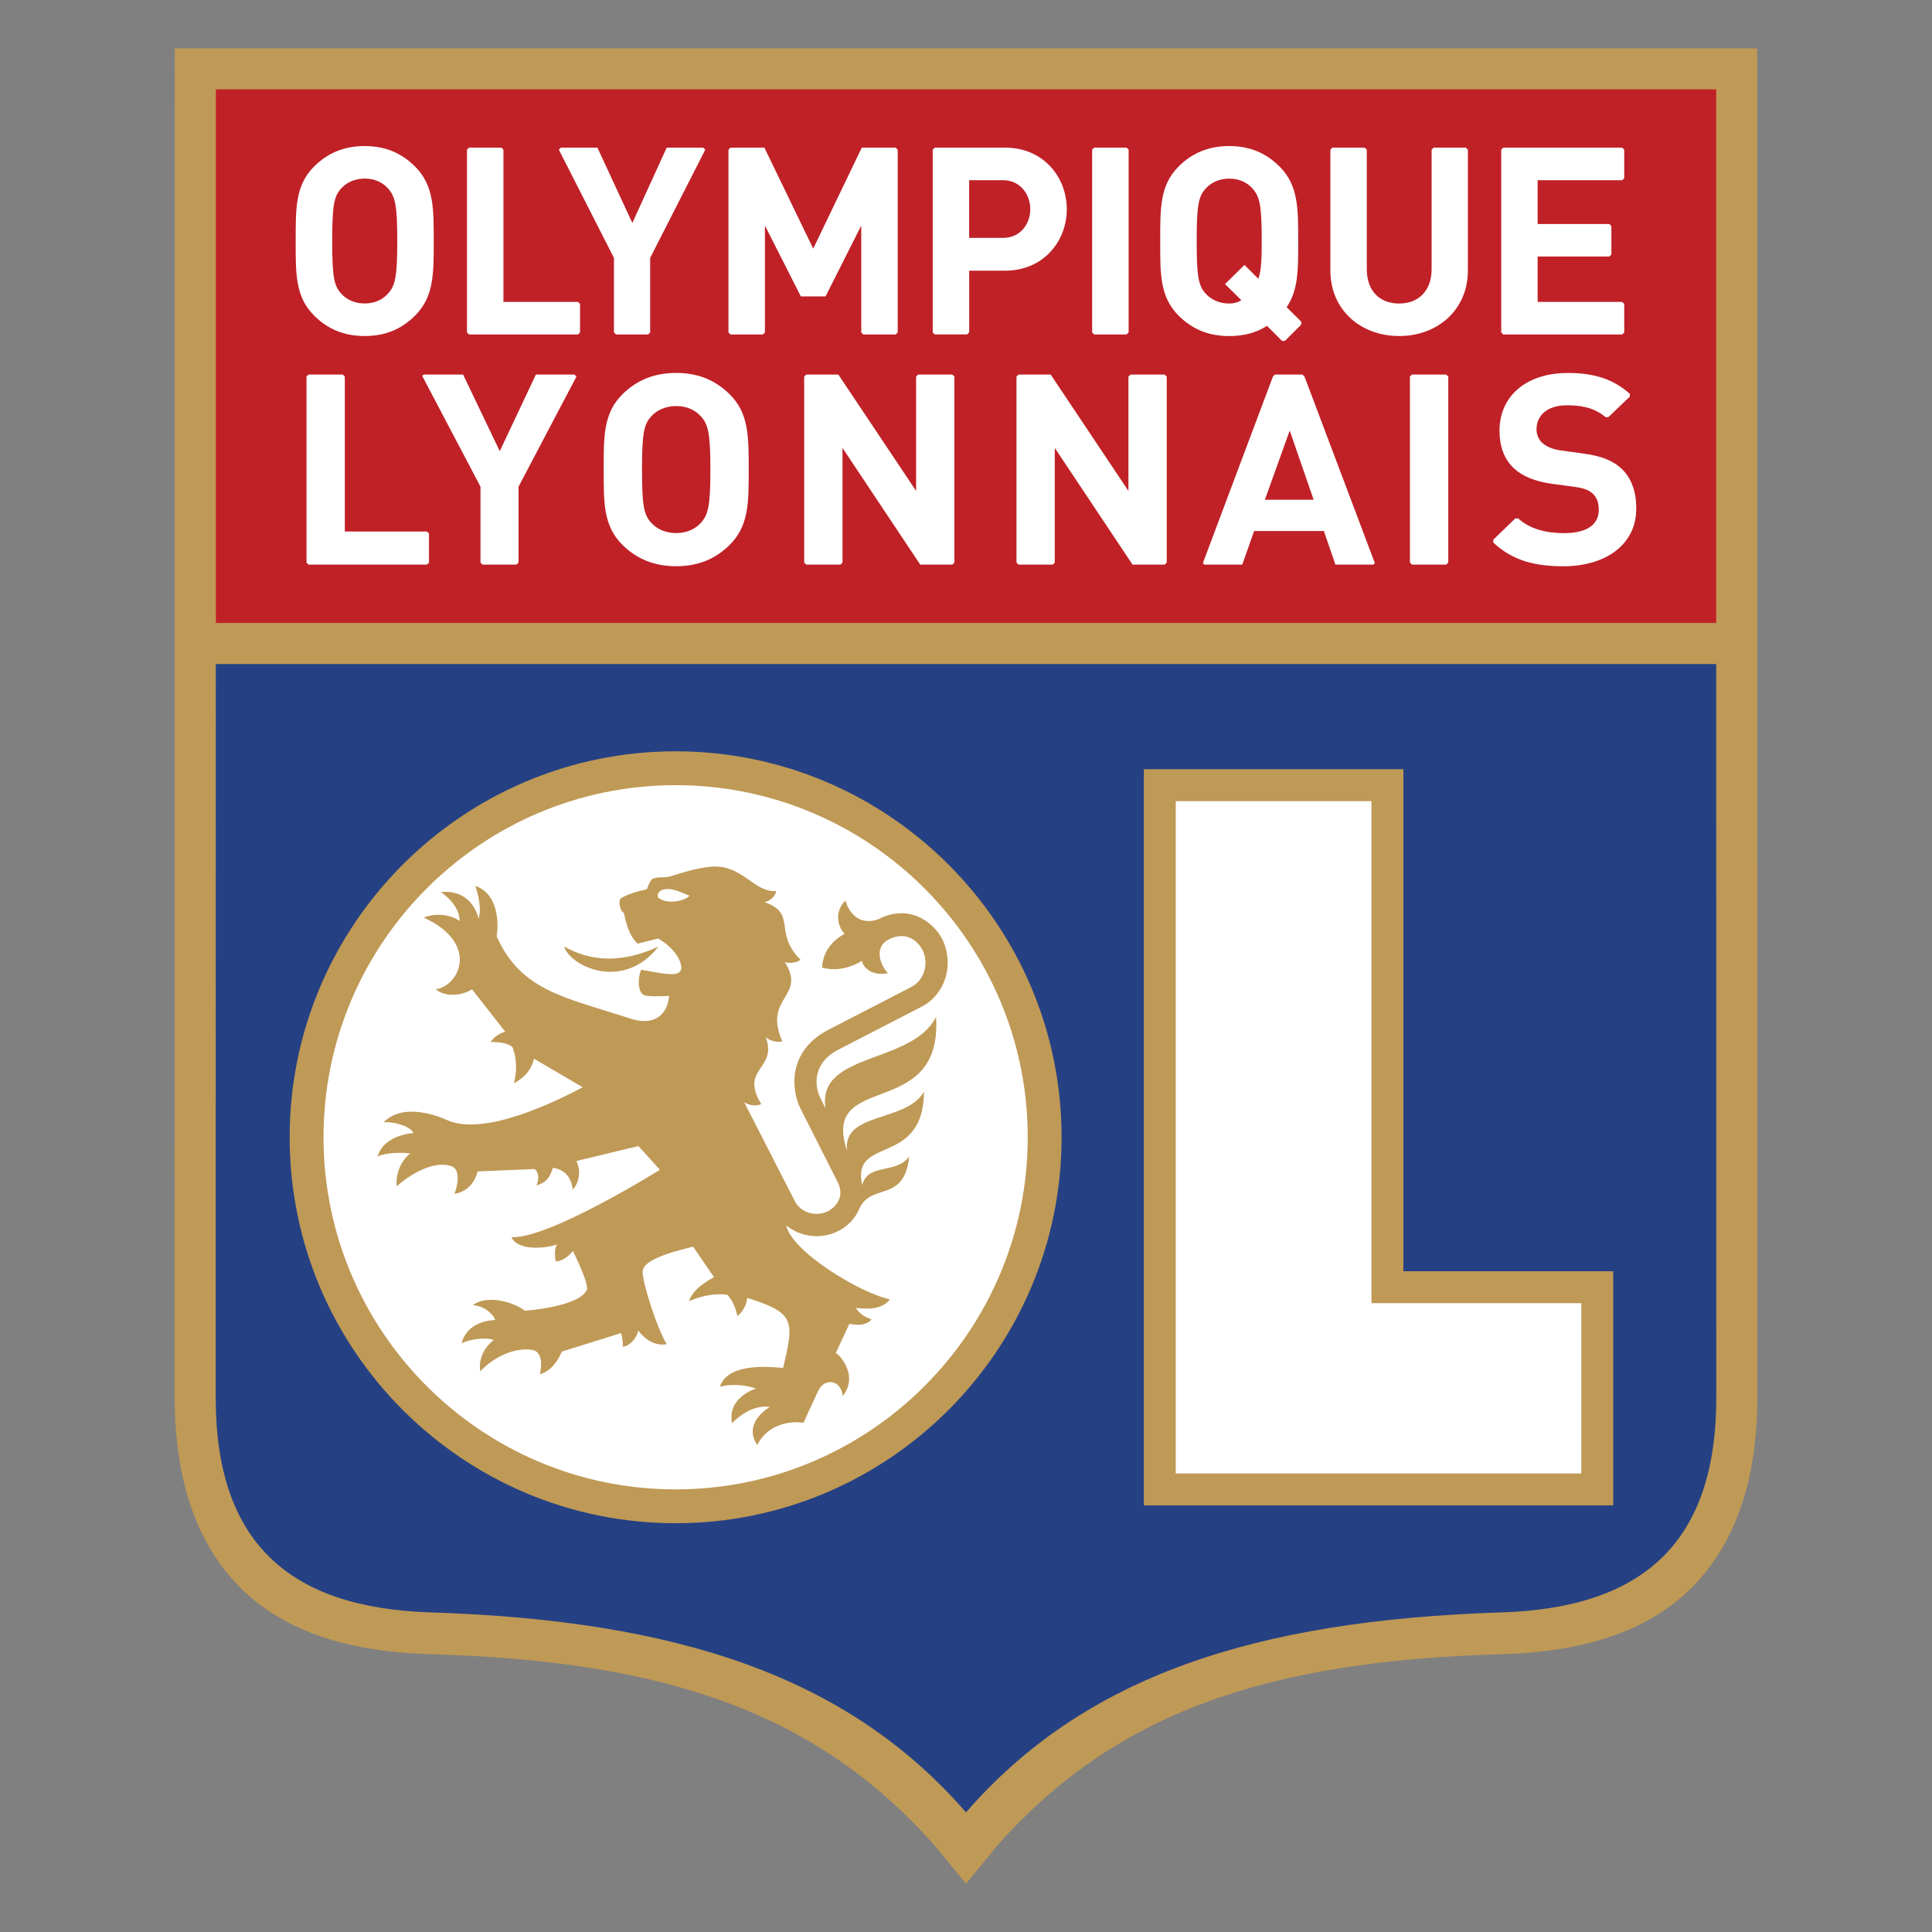
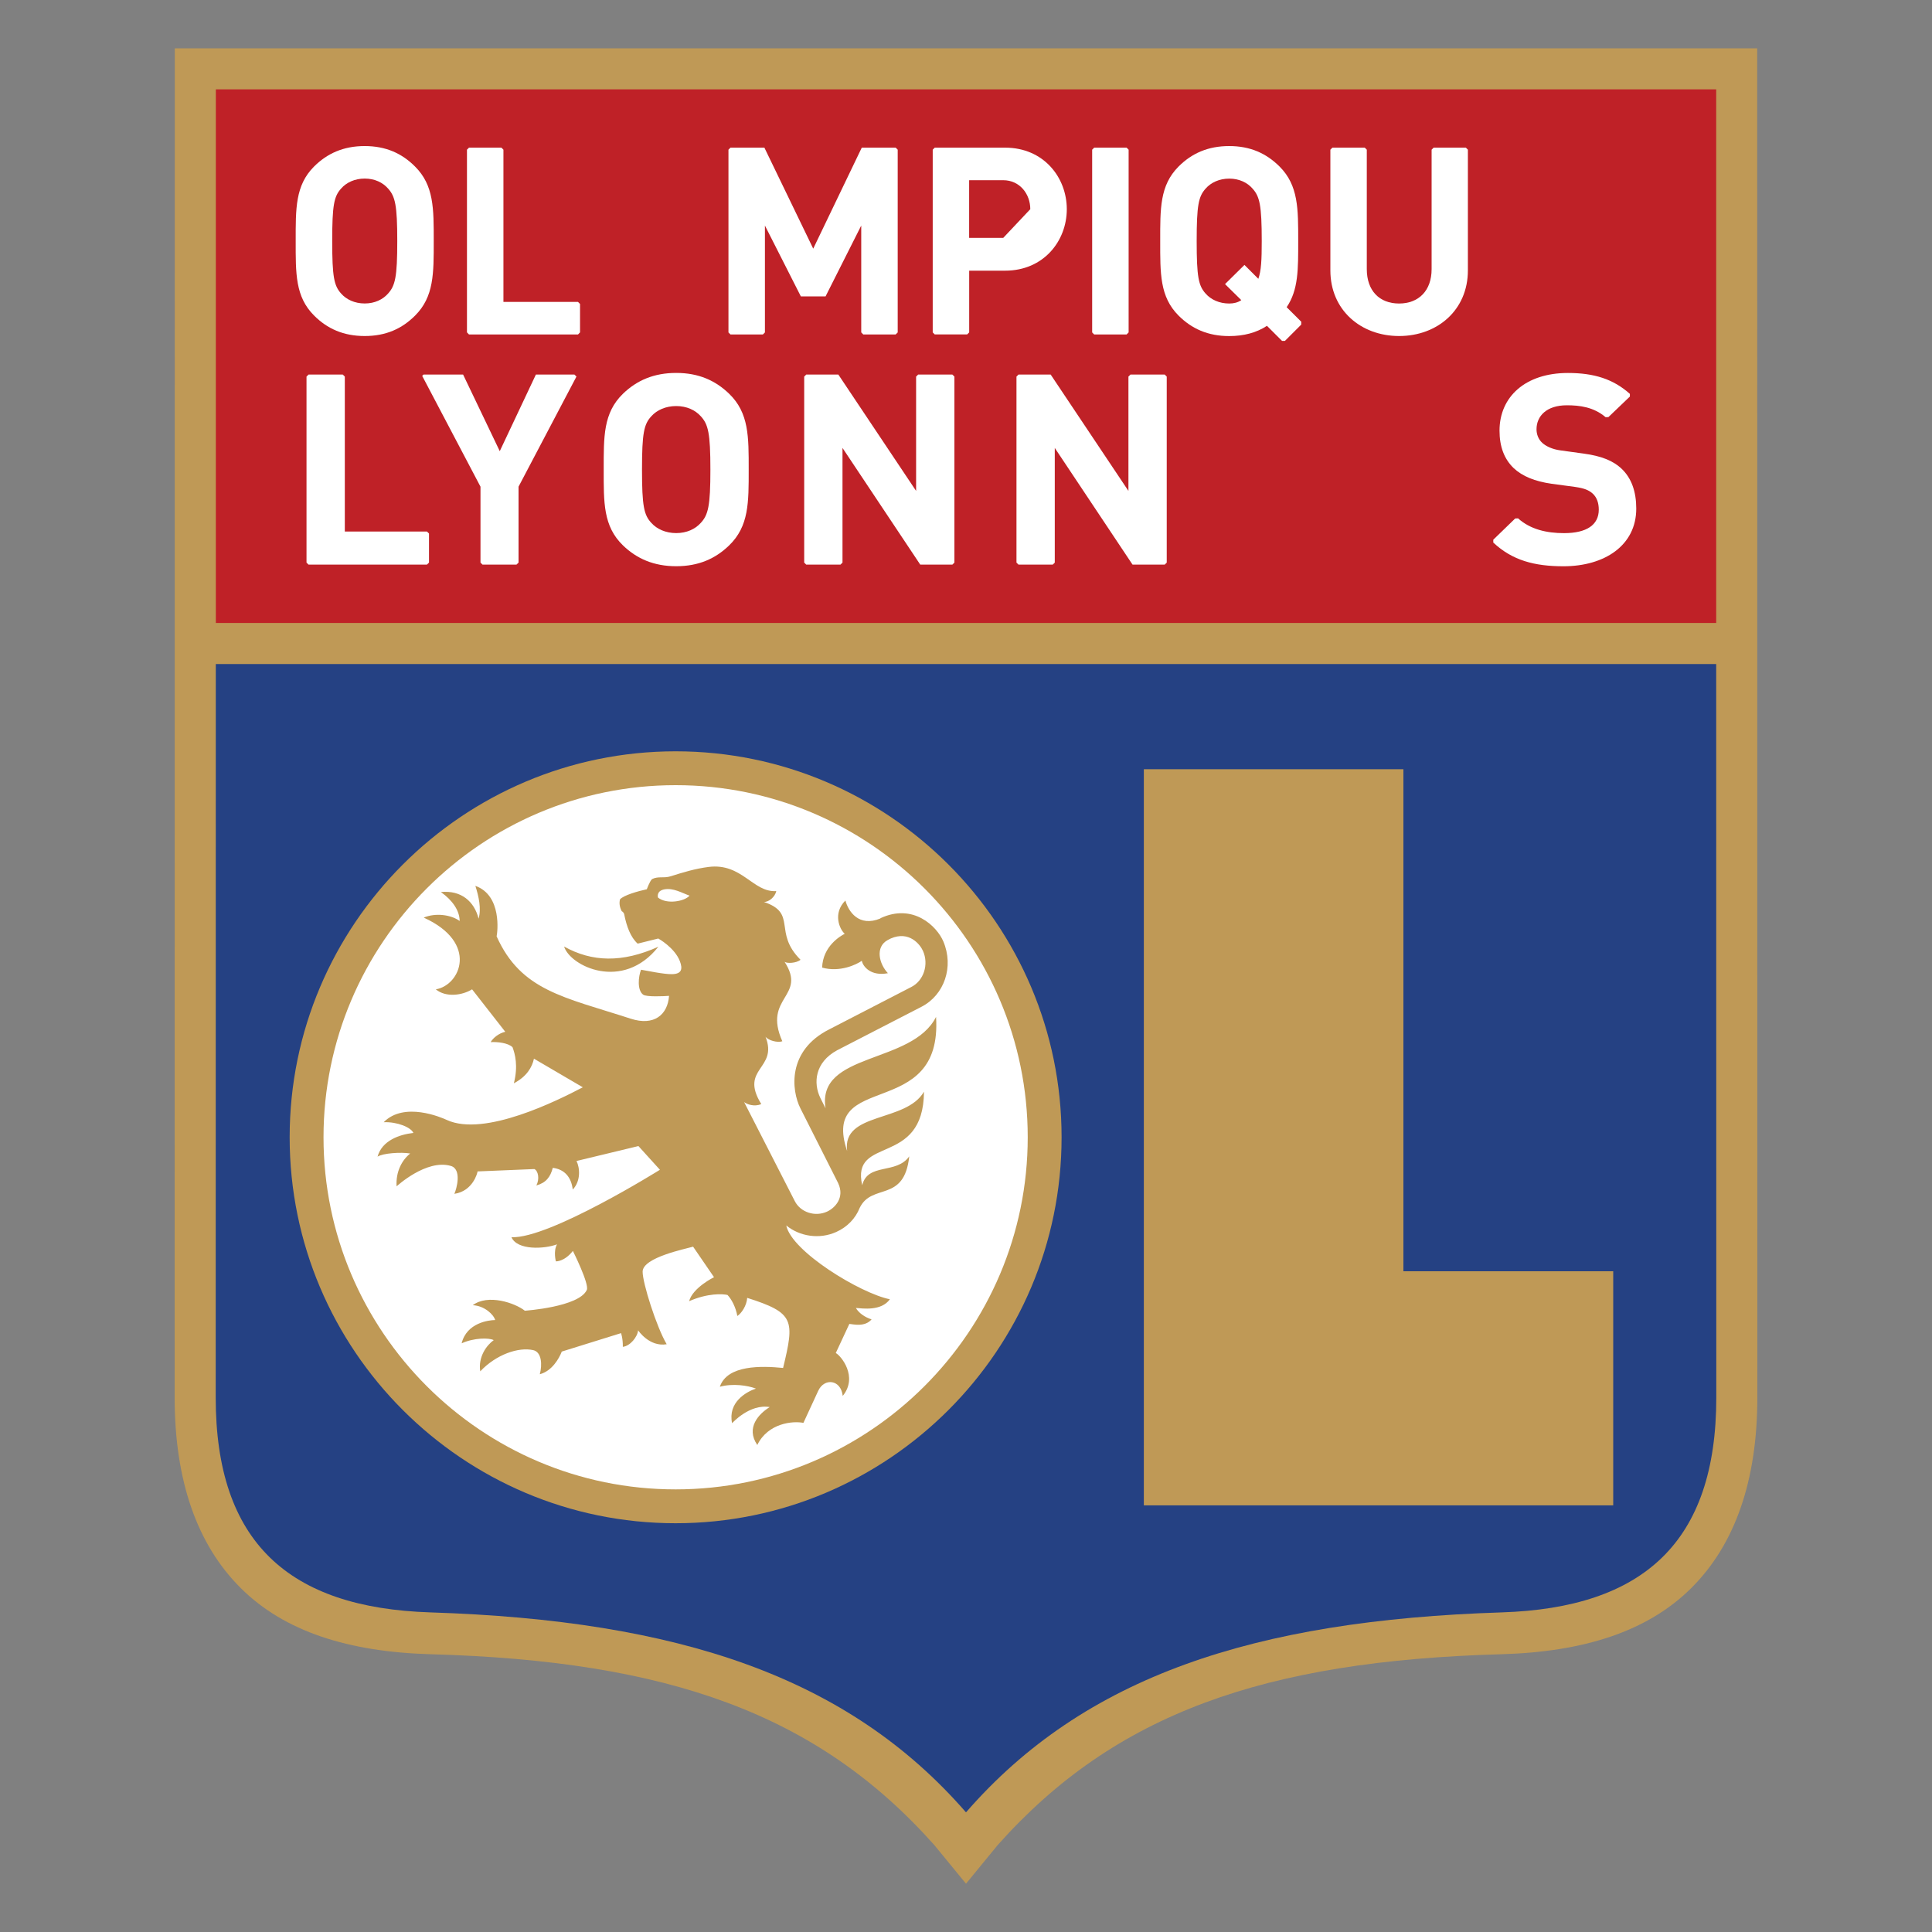
<svg xmlns="http://www.w3.org/2000/svg" version="1.1" id="Estrellas" x="0px" y="0px" viewBox="0 0 40 40" style="enable-background:new 0 0 40 40;" xml:space="preserve">
  <rect x="0" y="0" width="40" height="40" fill="#808080" stroke="none" />
  <style type="text/css">
	.st0{fill:#BF9956;}
	.st1{fill:#254183;}
	.st2{fill:#BF2127;}
	.st3{fill:#FFFFFF;}
	.st4{fill:none;}
</style>
  <g>
    <path class="st0" d="M36.381,1H3.619L3.616,28.934c0,1.717,0.461,3.045,1.371,3.948   c0.902,0.896,2.224,1.319,3.928,1.367c4.909,0.137,8.003,1.225,10.428,3.95L20,39l0.657-0.801   c2.426-2.724,5.519-3.812,10.428-3.95c1.703-0.048,3.025-0.471,3.928-1.367   c0.91-0.903,1.371-2.231,1.371-3.948L36.381,1L36.381,1z" />
    <path class="st1" d="M31.085,33.383c-5.127,0.165-8.64,1.327-11.085,4.14   c-2.445-2.813-5.958-3.975-11.085-4.14c-2.944-0.093-4.449-1.459-4.449-4.448l0.002-15.187h31.064   l0.002,15.187C35.534,31.924,34.03,33.29,31.085,33.383z" />
    <rect x="4.469" y="1.85" class="st2" width="31.063" height="11.048" />
    <polygon class="st0" points="23.682,15.926 23.682,31.167 33.4,31.167 33.4,26.32 29.056,26.32    29.056,15.926  " />
-     <polygon class="st3" points="28.394,16.587 28.394,26.981 32.739,26.981 32.739,30.506 24.343,30.506    24.343,16.587  " />
    <path class="st0" d="M5.997,23.546c0,4.406,3.585,7.991,7.991,7.991c4.406,0,7.991-3.585,7.991-7.991   s-3.585-7.991-7.991-7.991C9.582,15.556,5.997,19.14,5.997,23.546z" />
    <path class="st3" d="M6.698,23.546c0-4.02,3.27-7.29,7.29-7.29c4.02,0,7.29,3.27,7.29,7.29   s-3.27,7.29-7.29,7.29C9.968,30.837,6.698,27.566,6.698,23.546z" />
    <path class="st0" d="M18.23,19.015c-0.449,0.186-0.665-0.144-0.727-0.371   c-0.267,0.267-0.12,0.596-0.014,0.689c-0.087,0.045-0.452,0.254-0.468,0.7   c0.369,0.104,0.716-0.065,0.822-0.141c0.023,0.12,0.188,0.325,0.54,0.257   c-0.182-0.193-0.267-0.539-0.008-0.684l0.068-0.035c0.38-0.164,0.605,0.121,0.666,0.257   c0.125,0.28,0.017,0.616-0.242,0.748l-1.699,0.877c-0.872,0.44-0.785,1.259-0.597,1.634   l0.781,1.547c0.146,0.308-0.073,0.521-0.228,0.592c-0.249,0.114-0.55,0.015-0.668-0.216   l-1.05-2.052c0.058,0.047,0.216,0.104,0.355,0.041c-0.461-0.747,0.356-0.718,0.088-1.394   c0.06,0.08,0.254,0.129,0.348,0.094c-0.411-0.924,0.519-0.915,0.046-1.646   c0.05,0.041,0.248,0.029,0.331-0.041c-0.576-0.574-0.057-0.963-0.759-1.197   c0.102,0.004,0.231-0.103,0.257-0.225c-0.481,0.033-0.71-0.587-1.401-0.5   c-0.282,0.036-0.531,0.113-0.784,0.193c-0.145,0.046-0.254-0.007-0.388,0.059   c-0.051,0.051-0.107,0.21-0.107,0.21c-0.18,0.039-0.474,0.121-0.555,0.208   c-0.025,0.091-0,0.178,0.035,0.247c0,0,0.042,0.015,0.052,0.066   c0.05,0.253,0.133,0.474,0.278,0.605l0.427-0.106c0,0,0.338,0.187,0.447,0.469   c0.063,0.164,0.036,0.266-0.164,0.269c-0.171,0.003-0.506-0.07-0.64-0.092   c-0.056,0.144-0.083,0.421,0.043,0.516c0.068,0.051,0.427,0.033,0.537,0.025   c-0.028,0.391-0.31,0.63-0.793,0.473c-1.385-0.449-2.273-0.579-2.777-1.705   c0.018-0.079,0.115-0.849-0.44-1.045c0.069,0.216,0.127,0.469,0.067,0.679   c-0.091-0.358-0.36-0.593-0.781-0.551c0.239,0.169,0.387,0.382,0.389,0.599   c-0.178-0.131-0.503-0.173-0.744-0.07C9.92,19.518,9.53,20.402,9.023,20.483   c0.209,0.173,0.547,0.126,0.751,0l0.687,0.879c-0.128,0.027-0.255,0.128-0.302,0.214   c0.139-0.008,0.359,0.015,0.452,0.105c0.052,0.139,0.12,0.387,0.028,0.747   c0.269-0.14,0.378-0.335,0.416-0.509l1.011,0.592c-0.51,0.268-2.035,1.035-2.814,0.677   c-0.118-0.055-0.885-0.384-1.308,0.046c0.286-0.01,0.564,0.107,0.615,0.222   c-0.295,0.033-0.652,0.161-0.742,0.491c0.111-0.072,0.484-0.098,0.676-0.065   c-0.168,0.133-0.301,0.372-0.282,0.68c0,0,0.616-0.57,1.122-0.423   C9.568,24.206,9.453,24.618,9.407,24.717c0.382-0.055,0.479-0.433,0.48-0.464l1.177-0.049   c0.079,0.038,0.112,0.206,0.04,0.34c0.201-0.056,0.291-0.175,0.341-0.365   c0.247,0.03,0.384,0.198,0.413,0.449c0.171-0.177,0.148-0.451,0.078-0.591l1.282-0.309l0.445,0.491   c0,0-2.293,1.433-3.074,1.396c0.121,0.276,0.683,0.245,0.943,0.148   c-0.08,0.144-0.023,0.352-0.023,0.352s0.173,0.011,0.352-0.216c0,0,0.344,0.687,0.288,0.808   c-0.161,0.354-1.283,0.43-1.283,0.43c-0.204-0.162-0.765-0.352-1.078-0.114   c0.24,0.01,0.433,0.193,0.464,0.307c-0.131,0.001-0.59,0.056-0.694,0.482   c0.257-0.117,0.569-0.117,0.664-0.066c-0.146,0.104-0.326,0.346-0.279,0.646   c0.331-0.35,0.791-0.507,1.096-0.439c0.179,0.04,0.189,0.308,0.137,0.499   c0.255-0.067,0.401-0.33,0.455-0.469l1.227-0.382c0,0,0.04,0.109,0.037,0.284   c0.153-0.018,0.305-0.207,0.316-0.343c0,0,0.23,0.35,0.592,0.289   c-0.21-0.355-0.5-1.268-0.498-1.503c0.002-0.296,0.895-0.472,1.045-0.517l0.433,0.632   c0,0-0.44,0.215-0.516,0.497c0.386-0.17,0.697-0.153,0.795-0.129   c0.085,0.089,0.169,0.248,0.204,0.435c0.084-0.054,0.193-0.212,0.204-0.375   c0.981,0.311,0.982,0.461,0.743,1.451c-0.445-0.044-1.156-0.066-1.309,0.389   c0.269-0.074,0.579-0.026,0.746,0.038c-0.209,0.071-0.583,0.288-0.493,0.717   c0,0,0.362-0.406,0.779-0.334c-0.223,0.137-0.502,0.426-0.257,0.785   c0.221-0.456,0.739-0.502,0.955-0.458l0.307-0.665c0.125-0.27,0.469-0.236,0.507,0.107   c0.325-0.399-0.04-0.836-0.144-0.888l0.281-0.603c0.09,0.009,0.323,0.068,0.46-0.094   c-0.143-0.044-0.269-0.137-0.325-0.236c0.143,0.01,0.524,0.069,0.704-0.18   c-0.612-0.123-2.038-0.992-2.145-1.528c0.279,0.227,0.684,0.292,1.034,0.135   c0.226-0.101,0.398-0.278,0.486-0.499c0.253-0.523,0.922-0.098,1.026-1.067   c-0.267,0.379-0.858,0.127-0.974,0.598c-0.237-1.043,1.269-0.362,1.279-1.937   c-0.371,0.644-1.7,0.414-1.591,1.229c-0.569-1.683,1.981-0.593,1.841-2.777   c-0.498,0.987-2.475,0.725-2.288,1.892l-0.108-0.215c-0.149-0.308-0.115-0.736,0.349-0.987   l1.744-0.899l0,0c0.475-0.244,0.676-0.829,0.454-1.353c-0.134-0.317-0.628-0.798-1.303-0.481   L18.23,19.015z M13.623,18.583c0,0-0.042-0.135,0.128-0.169c0.19-0.037,0.371,0.076,0.525,0.129   C14.179,18.661,13.805,18.731,13.623,18.583z M13.631,19.601c-0.75,0.338-1.377,0.317-1.952-0.004   C11.804,20.003,12.893,20.535,13.631,19.601z" />
    <path class="st3" d="M15.096,11.292c-0.285,0.276-0.634,0.431-1.096,0.431   c-0.462,0-0.816-0.155-1.102-0.431c-0.411-0.398-0.399-0.89-0.399-1.57s-0.011-1.172,0.399-1.57   c0.285-0.276,0.639-0.431,1.102-0.431c0.462,0,0.81,0.155,1.096,0.431   c0.411,0.398,0.405,0.89,0.405,1.57S15.507,10.894,15.096,11.292z M14.508,8.617   c-0.114-0.127-0.291-0.21-0.508-0.21s-0.4,0.083-0.514,0.21c-0.154,0.166-0.194,0.348-0.194,1.105   s0.04,0.94,0.194,1.105c0.114,0.127,0.297,0.21,0.514,0.21s0.394-0.083,0.508-0.21   c0.154-0.166,0.2-0.348,0.2-1.105S14.662,8.783,14.508,8.617z" />
    <polygon class="st3" points="8.84,11.005 7.139,11.005 7.139,7.797 7.097,7.755 6.388,7.755 6.346,7.797    6.346,11.648 6.388,11.69 8.839,11.69 8.882,11.648 8.882,11.046  " />
    <polygon class="st3" points="11.893,7.755 11.095,7.755 10.347,9.341 9.588,7.755 8.769,7.755 8.741,7.782    9.948,10.076 9.948,11.648 9.99,11.69 10.693,11.69 10.736,11.648 10.736,10.076 11.935,7.796  " />
    <polygon class="st3" points="19.009,7.755 18.967,7.797 18.967,10.164 17.357,7.755 16.692,7.755    16.65,7.797 16.65,11.648 16.692,11.69 17.401,11.69 17.443,11.648 17.443,9.274 19.053,11.69    19.718,11.69 19.76,11.648 19.76,7.797 19.718,7.755  " />
-     <path class="st3" d="M27.008,7.797l-0.042-0.042h-0.57L26.355,7.795l-1.451,3.864l0.031,0.031h0.785   l0.245-0.696h1.444l0.24,0.696h0.785l0.031-0.031l-1.457-3.863H27.008z M26.188,10.347l0.514-1.432   l0.496,1.432H26.188z" />
-     <polygon class="st3" points="29.234,7.755 29.191,7.796 29.191,11.648 29.234,11.69 29.942,11.69    29.985,11.648 29.985,7.797 29.942,7.755  " />
    <polygon class="st3" points="23.405,7.755 23.363,7.797 23.363,10.164 21.753,7.755 21.087,7.755    21.045,7.797 21.045,11.648 21.087,11.69 21.796,11.69 21.838,11.648 21.838,9.274 23.448,11.69    24.114,11.69 24.156,11.648 24.156,7.797 24.114,7.755  " />
    <path class="st3" d="M33.564,9.695c-0.171-0.155-0.405-0.254-0.776-0.304l-0.479-0.066   c-0.165-0.022-0.297-0.083-0.377-0.155c-0.085-0.077-0.12-0.183-0.12-0.282   c0-0.271,0.205-0.497,0.628-0.497c0.258,0,0.553,0.033,0.803,0.247l0.058-0.003l0.444-0.425V8.155   c-0.342-0.306-0.739-0.433-1.283-0.433c-0.879,0-1.416,0.492-1.416,1.194   c0,0.332,0.097,0.586,0.291,0.774c0.183,0.172,0.44,0.276,0.788,0.326l0.491,0.066   c0.188,0.028,0.28,0.066,0.36,0.138c0.085,0.078,0.125,0.194,0.125,0.332   c0,0.315-0.251,0.486-0.719,0.486c-0.363,0-0.698-0.078-0.952-0.306l-0.06,0.003l-0.453,0.439v0.059   c0.393,0.369,0.852,0.491,1.453,0.491c0.85,0,1.507-0.431,1.507-1.194   c0-0.348-0.097-0.636-0.314-0.835L33.564,9.695z" />
    <path class="st3" d="M8.594,6.534C8.323,6.805,7.991,6.957,7.551,6.957c-0.44,0-0.777-0.152-1.048-0.424   C6.111,6.143,6.122,5.659,6.122,4.991c0-0.668-0.011-1.152,0.38-1.543   c0.272-0.271,0.608-0.424,1.048-0.424c0.44,0,0.772,0.152,1.043,0.424   C8.986,3.839,8.98,4.323,8.98,4.991C8.98,5.659,8.986,6.143,8.594,6.534z M8.035,3.904   c-0.109-0.125-0.277-0.207-0.484-0.207S7.171,3.779,7.062,3.904   c-0.147,0.163-0.184,0.342-0.184,1.087c0,0.744,0.038,0.923,0.184,1.086   c0.109,0.125,0.283,0.206,0.489,0.206s0.375-0.081,0.484-0.206C8.182,5.914,8.225,5.735,8.225,4.991   C8.225,4.247,8.182,4.068,8.035,3.904z" />
    <path class="st3" d="M26.941,6.661l-0.302-0.301c0.244-0.359,0.239-0.788,0.239-1.369   c0-0.668,0.005-1.152-0.386-1.543c-0.272-0.271-0.603-0.424-1.043-0.424   c-0.44,0-0.777,0.152-1.048,0.424c-0.391,0.391-0.38,0.875-0.38,1.543   c0,0.668-0.011,1.152,0.38,1.543c0.272,0.272,0.608,0.424,1.048,0.424   c0.304,0,0.565-0.07,0.782-0.212l0.312,0.312h0.06l0.337-0.337   C26.941,6.721,26.941,6.661,26.941,6.661z M26.053,5.773l-0.288-0.288l-0.402,0.397l0.337,0.332   c-0.071,0.049-0.157,0.07-0.25,0.07c-0.206,0-0.38-0.081-0.489-0.206   c-0.147-0.163-0.185-0.342-0.185-1.086c0-0.744,0.038-0.924,0.185-1.087   c0.109-0.125,0.283-0.207,0.489-0.207c0.206,0,0.375,0.082,0.483,0.207   c0.147,0.163,0.19,0.342,0.19,1.087c0,0.391-0.011,0.614-0.071,0.782V5.773z" />
    <polygon class="st3" points="11.967,6.251 10.423,6.251 10.423,3.099 10.381,3.057 9.71,3.057    9.668,3.099 9.668,6.882 9.71,6.925 11.967,6.925 12.009,6.882 12.009,6.293  " />
-     <polygon class="st3" points="14.56,3.057 13.803,3.057 13.092,4.616 12.369,3.057 11.612,3.057    11.57,3.099 12.711,5.339 12.711,6.882 12.754,6.925 13.419,6.925 13.461,6.882 13.461,5.339    14.602,3.099  " />
    <polygon class="st3" points="17.842,3.057 16.837,5.148 15.826,3.057 15.124,3.057 15.082,3.099    15.082,6.883 15.124,6.925 15.795,6.925 15.837,6.883 15.837,4.67 16.581,6.137 17.092,6.137    17.831,4.67 17.831,6.882 17.873,6.925 18.543,6.925 18.586,6.883 18.586,3.099 18.544,3.057  " />
    <polygon class="st3" points="23.325,3.057 22.654,3.057 22.612,3.099 22.612,6.883 22.654,6.925    23.325,6.925 23.367,6.882 23.367,3.099  " />
    <path class="st3" d="M29.682,3.057l-0.042,0.042v2.473c0,0.445-0.266,0.712-0.674,0.712   c-0.407,0-0.668-0.266-0.668-0.712v-2.473L28.256,3.057h-0.67l-0.042,0.042v2.5   c0,0.82,0.63,1.358,1.423,1.358c0.793,0,1.424-0.538,1.424-1.358V3.099l-0.042-0.042   C30.348,3.057,29.682,3.057,29.682,3.057z" />
-     <polygon class="st3" points="31.835,6.251 31.835,5.311 33.32,5.311 33.362,5.269 33.362,4.68    33.32,4.638 31.835,4.638 31.835,3.731 33.586,3.731 33.628,3.688 33.628,3.099 33.586,3.057    31.123,3.057 31.081,3.099 31.081,6.882 31.123,6.925 33.586,6.925 33.628,6.882 33.628,6.293    33.586,6.251  " />
-     <path class="st3" d="M20.81,3.057h-1.457l-0.042,0.042v3.783l0.042,0.042h0.671l0.042-0.042v-1.278   h0.744c0.799,0,1.277-0.616,1.277-1.274C22.086,3.673,21.608,3.057,20.81,3.057z M20.771,4.925h-0.706   V3.731h0.706c0.342,0,0.56,0.285,0.56,0.6C21.331,4.646,21.114,4.925,20.771,4.925z" />
+     <path class="st3" d="M20.81,3.057h-1.457l-0.042,0.042v3.783l0.042,0.042h0.671l0.042-0.042v-1.278   h0.744c0.799,0,1.277-0.616,1.277-1.274C22.086,3.673,21.608,3.057,20.81,3.057z M20.771,4.925h-0.706   V3.731h0.706c0.342,0,0.56,0.285,0.56,0.6z" />
  </g>
  <rect class="st4" width="40" height="40" />
</svg>